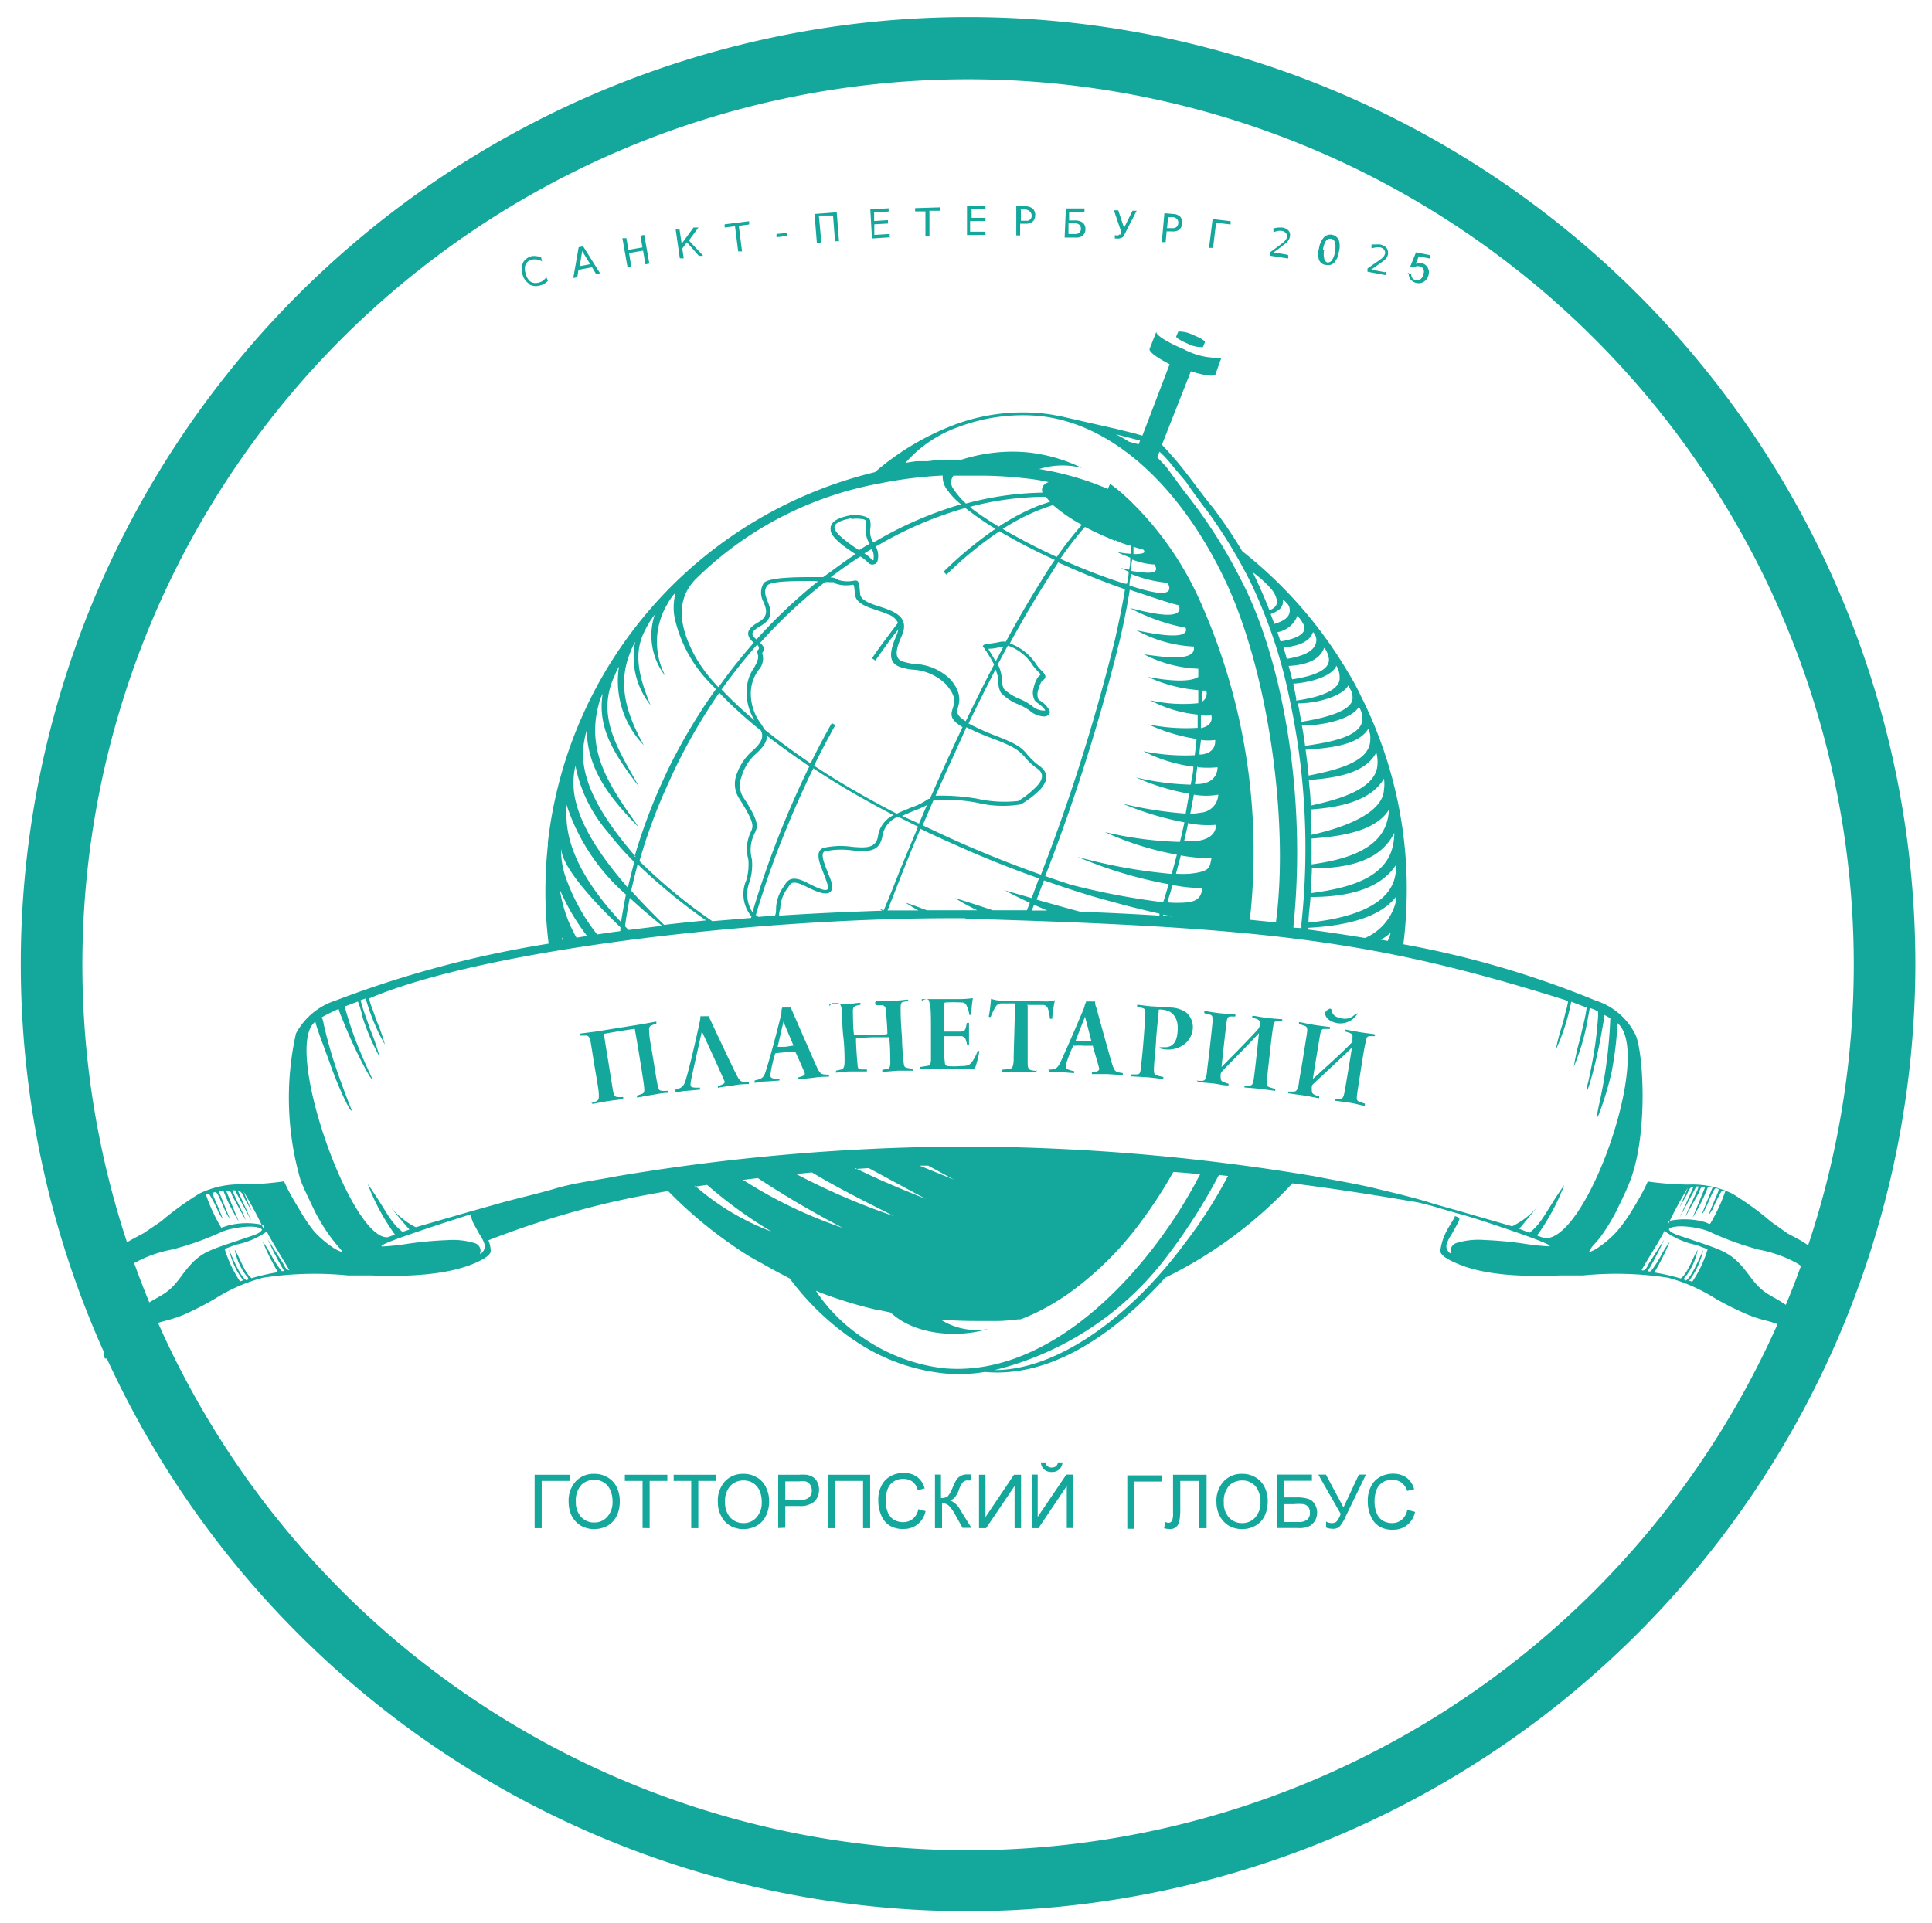
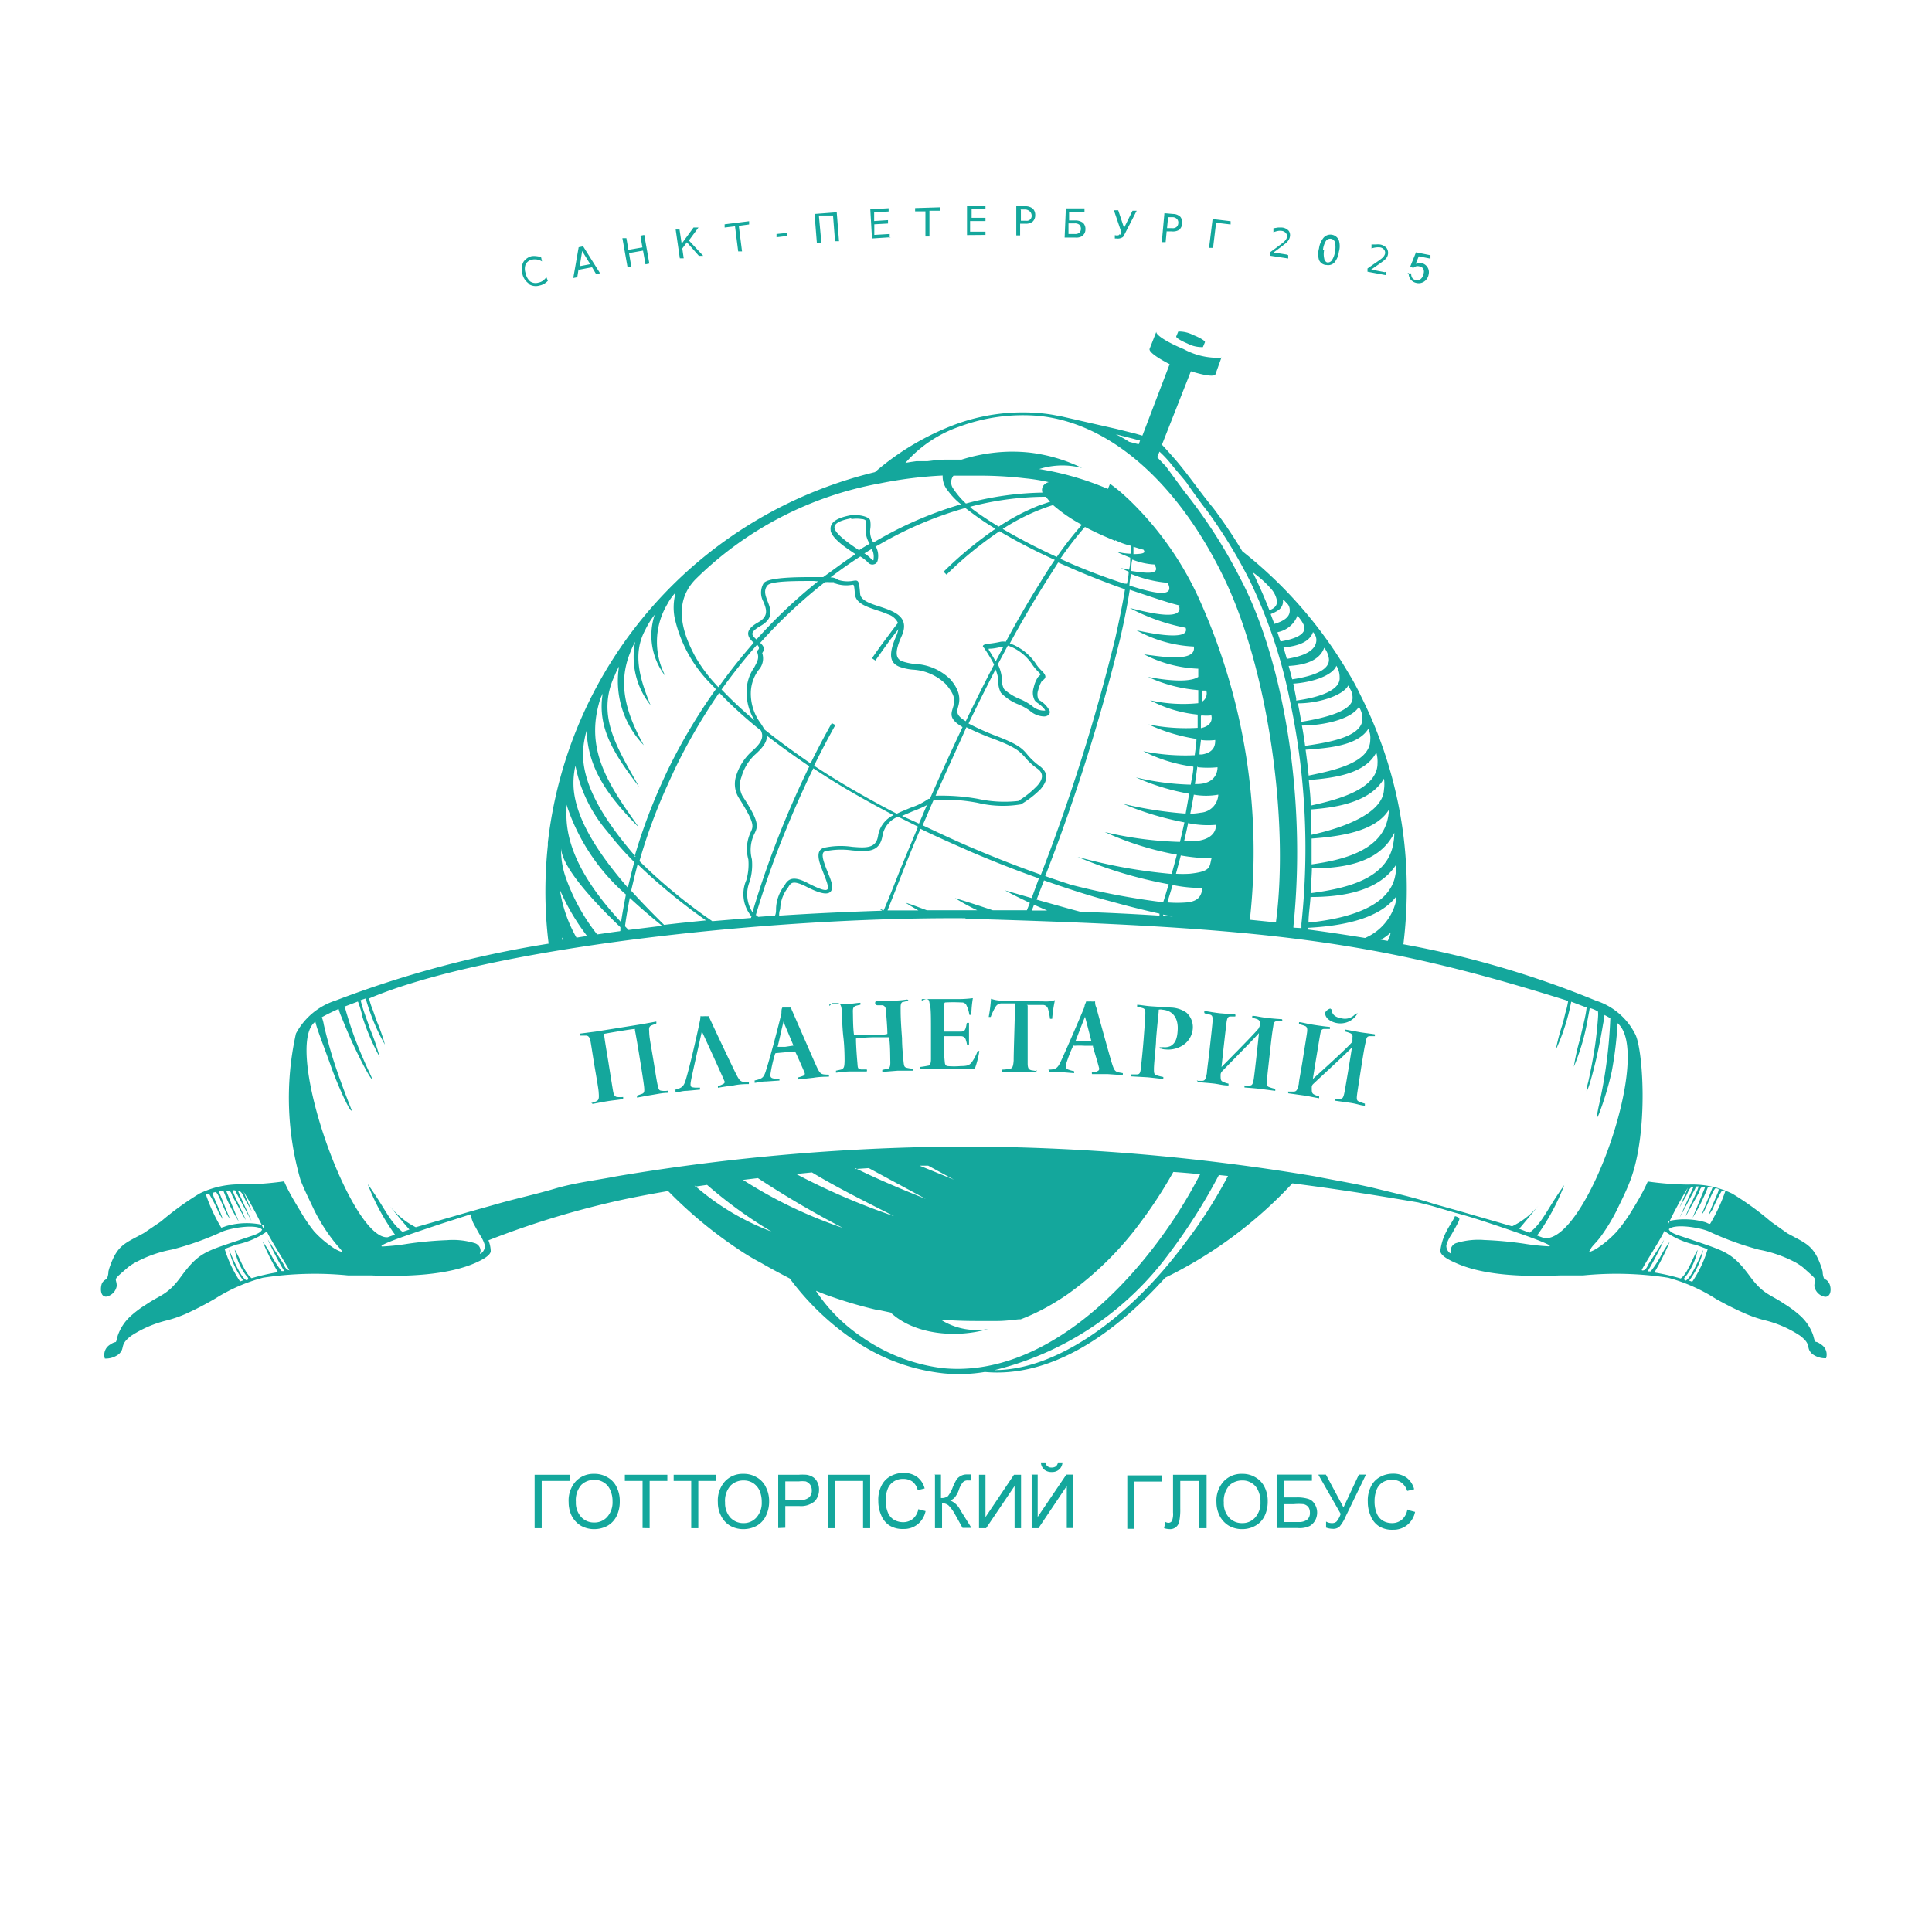
<svg xmlns="http://www.w3.org/2000/svg" viewBox="0 0 125.47 124.93">
  <defs>
    <style>.cls-1,.cls-2{fill:#14a79c;}.cls-2{fill-rule:evenodd;}</style>
  </defs>
  <g id="Слой_1" data-name="Слой 1">
-     <path class="cls-1" d="M62.86,124.15a61.52,61.52,0,1,1,61.53-61.51h0A61.59,61.59,0,0,1,62.86,124.15Zm0-119a57.52,57.52,0,1,0,57.53,57.53A57.52,57.52,0,0,0,62.86,5.15Z" />
-   </g>
+     </g>
  <g id="_3d_телескоп" data-name="3d телескоп">
    <path class="cls-2" d="M89.92,17.68l-.87-.17.56-.39.23-.17a1,1,0,0,0,.21-.21.56.56,0,0,0,0-.63.74.74,0,0,0-.43-.23,1,1,0,0,0-.25,0l-.3,0,0,.26a1.35,1.35,0,0,1,.31-.07,1.13,1.13,0,0,1,.26,0,.43.43,0,0,1,.25.15.33.33,0,0,1,.06.26.51.51,0,0,1-.09.18,1,1,0,0,1-.21.19s-.17.13-.37.26l-.47.33,0,.21,1.18.22,0-.21Zm-4-1.47a1.39,1.39,0,0,1,.19-.56.34.34,0,0,1,.33-.14.32.32,0,0,1,.26.24,1.48,1.48,0,0,1,0,.6,1.32,1.32,0,0,1-.2.55.31.31,0,0,1-.33.14A.32.32,0,0,1,86,16.8a1.31,1.31,0,0,1,0-.59Zm.22,1a.55.55,0,0,0,.52-.16,1.3,1.3,0,0,0,.29-.69,1.3,1.3,0,0,0,0-.75.59.59,0,0,0-1-.16,1.39,1.39,0,0,0-.29.69,1.34,1.34,0,0,0,0,.74.54.54,0,0,0,.44.33Zm-2.55-.67-.88-.14.55-.41.23-.18a1,1,0,0,0,.2-.22.66.66,0,0,0,.08-.21A.49.49,0,0,0,83.7,15a.66.66,0,0,0-.44-.22H83l-.3.05,0,.26A1.35,1.35,0,0,1,83,15a.77.77,0,0,1,.26,0,.41.41,0,0,1,.25.14.3.3,0,0,1,.07.26.48.48,0,0,1-.08.18,1.24,1.24,0,0,1-.2.2l-.37.28-.45.33,0,.22,1.18.18,0-.21Zm-7.73-2.43.32,0a.38.38,0,0,1,.26.12.33.33,0,0,1,.08.27.35.35,0,0,1-.12.25.4.4,0,0,1-.29.07l-.32,0,.07-.71Zm-.09.92.32,0a.78.78,0,0,0,.49-.1.64.64,0,0,0,.08-.84.68.68,0,0,0-.46-.19l-.58-.05-.17,1.88.25,0,.07-.75Zm-3.06.18a.12.12,0,0,1-.07.07.41.41,0,0,1-.21,0H72.4v.21h.09a.6.6,0,0,0,.43-.09.36.36,0,0,0,.07-.1l.83-1.61-.27,0L73,14.8l-.38-1.14-.28,0,.5,1.47-.06.13ZM79,14.47l.92.11,0-.21-1.17-.14-.23,1.87.26,0,.2-1.66ZM44.4,16.76l-.09-.62.3-.4.78.88.28,0-.93-1,.62-.84-.32,0-.77,1.05-.14-.92-.25,0,.27,1.87.25,0ZM41,17.33l-.15-.89.91-.16.16.89.25-.05-.33-1.86-.25.05.13.76-.91.16-.13-.76-.26,0,.33,1.86.25,0Zm-6.68,1.11a.85.85,0,0,0,.71.11,1,1,0,0,0,.3-.11,1.16,1.16,0,0,0,.25-.2L35.48,18a.88.88,0,0,1-.23.24.74.74,0,0,1-.29.12.63.63,0,0,1-.53-.08.9.9,0,0,1-.29-.52.84.84,0,0,1,0-.6.61.61,0,0,1,.44-.3.81.81,0,0,1,.31,0,.91.91,0,0,1,.31.12l-.06-.27a1.09,1.09,0,0,0-.3-.07,1.16,1.16,0,0,0-.32,0A.93.93,0,0,0,34,17a1,1,0,0,0-.08.76,1,1,0,0,0,.4.64Zm23.46-3V15.2l-1,.06,0-.69.89-.05V14.3l-.9.06,0-.56.94-.06,0-.21-1.19.07.11,1.89,1.22-.08Zm-6.67-.11,0-.2-.68.07,0,.21.67-.08Zm2.23.41L53.18,14,54.1,14l.13,1.67.26,0-.15-1.88-1.44.11.15,1.88.25,0Zm6.76-2.06,0,1.68h.26l0-1.67.67,0v-.22l-1.6.05v.21l.67,0Zm9.29,1.52,0-.69.41,0a.45.45,0,0,1,.3.09.39.39,0,0,1,0,.52.46.46,0,0,1-.31.08l-.41,0Zm.91.11a.5.5,0,0,0,.19-.41.54.54,0,0,0-.16-.43.81.81,0,0,0-.48-.15l-.42,0,0-.57,1,0v-.21l-1.21,0-.08,1.89.68,0a.73.73,0,0,0,.5-.12Zm-32.49,1,.52.85-.68.13.16-1Zm-.2,1.21.84-.16.26.44.26-.05L37.87,16l-.29.06-.35,2,.26-.05.08-.51Zm10.12-2.85.21,1.66.25,0-.21-1.66.67-.09,0-.21-1.59.2,0,.21.67-.08ZM64,15.26v-.21h-1v-.69H64v-.21h-.9V13.6H64v-.22h-1.2l0,1.89Zm2.25-1.65h.32a.47.47,0,0,1,.28.1A.38.38,0,0,1,67,14a.32.32,0,0,1-.38.34h-.32v-.71Zm0,.92h.32a.72.72,0,0,0,.49-.13.55.55,0,0,0,.17-.42.57.57,0,0,0-.15-.42.74.74,0,0,0-.48-.16H66l0,1.89h.25l0-.76ZM91.4,17.76l.25,0a.48.48,0,0,0,.07.3.34.34,0,0,0,.22.13.37.37,0,0,0,.32-.06.53.53,0,0,0,.18-.32.44.44,0,0,0,0-.34.35.35,0,0,0-.27-.17.38.38,0,0,0-.21,0,.48.48,0,0,0-.17.1l-.21-.07.38-.94.94.19,0,.22-.76-.15-.2.49a.63.63,0,0,1,.38-.05.6.6,0,0,1,.38.26.61.61,0,0,1,.08.48.69.69,0,0,1-.24.42.63.63,0,0,1-.55.13.65.65,0,0,1-.39-.24.61.61,0,0,1-.11-.42Zm15.22,64.75c0-.11,1.28-2.09,1.47-2.55a5.27,5.27,0,0,0,2.06.91l.75.28a7.7,7.7,0,0,1-1,2.11l-.2-.07a5.2,5.2,0,0,0,.92-2c-.17.33-.79,1.87-1.16,2-.21-.13,0-.23.13-.43a4.13,4.13,0,0,0,.66-1.57c-.32.5-.63,1.51-1.1,1.86a13.85,13.85,0,0,0-1.71-.39,16.3,16.3,0,0,0,1-2,7.06,7.06,0,0,0-.62,1,6.84,6.84,0,0,1-.62.93H107a19.44,19.44,0,0,0,1.07-2.06s0,0,0,0l-1,1.57c-.08.14-.18.44-.41.43ZM62.71,59.65c-13.11-.09-31.24,2-38.74,5.21a4.63,4.63,0,0,0,.25.77c.09.26.18.52.27.76A11.45,11.45,0,0,1,25,67.86a13.09,13.09,0,0,1-1.25-3l-.33.11c.14.62.41,1.25.61,1.87a14.78,14.78,0,0,1,.63,1.83A14.73,14.73,0,0,1,23.52,66c0-.14-.23-.87-.28-.94l-.87.33a2.41,2.41,0,0,1,.11.33c.11.37.32,1.08.61,1.84s.65,1.57.85,2,.23.5.22.52-.06,0-.28-.38-.61-1.14-.94-1.85-.59-1.36-.76-1.78a3.6,3.6,0,0,1-.19-.53c-.43.19-.79.37-1.09.54a2.28,2.28,0,0,1,.13.48c.11.48.33,1.38.64,2.35s.7,2,.92,2.57.26.64.24.66-.08,0-.33-.49-.68-1.47-1-2.37-.65-1.75-.83-2.28a5.88,5.88,0,0,1-.19-.63c-2.16,1.57,2.32,14.21,4.7,14l.47-.17a14.39,14.39,0,0,1-1.77-3.28c1.17,1.62,1.39,2.42,2.26,3.1l.45-.15c-.13-.14-.87-1-1.25-1.5A5.08,5.08,0,0,0,27,79.72l3.47-1,1.81-.51c1.33-.38,2.45-.61,3.77-1s2.69-.54,4-.8a138.7,138.7,0,0,1,22.66-1.93,138.7,138.7,0,0,1,22.66,1.93c1.29.26,2.74.49,4,.8s2.44.57,3.77,1l1.81.51,3.25.94a5.08,5.08,0,0,0,1.71-1.34c-.38.46-1.12,1.36-1.25,1.5l.67.26c.87-.68,1.1-1.48,2.26-3.1a14.39,14.39,0,0,1-1.77,3.28l.47.17c2.76.3,7.14-12.21,4.71-14a7,7,0,0,1,0,.75,24,24,0,0,1-.33,2.43,19.59,19.59,0,0,1-.72,2.46c-.18.52-.24.54-.25.52s0-.11.12-.71a31.15,31.15,0,0,0,.76-5.74l-.38-.21a4.9,4.9,0,0,1-.09.58c-.06.37-.2,1.17-.37,1.94s-.39,1.6-.52,2-.18.44-.19.42a3.18,3.18,0,0,1,.11-.57c.11-.48.29-1.37.42-2.2s.2-1.71.22-2,0-.32,0-.39a2,2,0,0,0-.54-.23c0,.07-.15.82-.18,1a14,14,0,0,1-.85,2.81,14.63,14.63,0,0,1,.43-1.9c.13-.65.33-1.3.4-1.94l-1-.38a13.55,13.55,0,0,1-1,3.12,12.66,12.66,0,0,1,.4-1.55q.12-.39.21-.81a5,5,0,0,0,.19-.81c-12.46-3.93-19.53-4.78-39.15-5.34ZM58.35,40.87c-.24.3-.48.61-.71.93s-.53.74-.79,1.11l-.22-.15c.26-.38.53-.76.8-1.12s.54-.73.81-1.08l.08-.09a1.08,1.08,0,0,0-.67-.57,6.82,6.82,0,0,0-.68-.25c-.71-.24-1.4-.46-1.45-1.07s-.06-.61-.19-.59a2.11,2.11,0,0,1-1.09-.09l-.07,0,0-.08-.26,0a2,2,0,0,0-.34,0,32.3,32.3,0,0,0-4.2,3.94c.21.19.34.39.13.66a1.12,1.12,0,0,1-.24,1.11A2.57,2.57,0,0,0,48.76,45a3.25,3.25,0,0,0,.65,2,4.29,4.29,0,0,1,.23.38c.92.74,1.94,1.48,3,2.21.44-.9.9-1.77,1.38-2.62l.23.13c-.47.85-.94,1.73-1.38,2.64.91.6,1.87,1.19,2.89,1.77.8.46,1.63.91,2.48,1.35.3-.15.62-.27.92-.4a4.16,4.16,0,0,0,1.14-.57l.09,0c.71-1.62,1.42-3.18,2.12-4.66-.85-.5-.76-.82-.63-1.24s.22-.76-.45-1.54a3.32,3.32,0,0,0-2.17-.95,3.36,3.36,0,0,1-.88-.2c-.55-.24-.73-.72-.17-2a1.5,1.5,0,0,0,.1-.3ZM77.53,21.78c.45.18.77.39.72.46h0l-.13.31s0,0,0,0a2,2,0,0,1-1-.23c-.45-.19-.77-.39-.73-.47l.13-.31h0a0,0,0,0,1,0,0,2,2,0,0,1,1,.24Zm1.8,1.46a4.62,4.62,0,0,1-2.46-.56c-1.09-.45-1.85-.94-1.77-1.14l-.44,1.12c-.07.18.46.57,1.3,1l-1.77,4.64-.45-.13h0l-1.25-.31-1.63-.37L68.72,27h-.07a9.36,9.36,0,0,0-1-.15h0a12.65,12.65,0,0,0-5.58.71h0a17.16,17.16,0,0,0-5.25,3.11A28,28,0,0,0,35.58,54.73a1.11,1.11,0,0,0,0,.17,28.88,28.88,0,0,0-.16,3,27.35,27.35,0,0,0,.21,3.4A69.08,69.08,0,0,0,21.78,65a4.44,4.44,0,0,0-2.56,2.14,19.2,19.2,0,0,0,.3,9.52c.22.58.59,1.32.91,2a12.13,12.13,0,0,0,1,1.64c.3.41.54.68.67.83s.16.21.08.19a2.31,2.31,0,0,1-.63-.33,6.69,6.69,0,0,1-1.15-1,10.49,10.49,0,0,1-.92-1.36c-.28-.46-.54-.89-.8-1.4-.08-.16-.16-.33-.23-.49a20,20,0,0,1-2.64.2,5.94,5.94,0,0,0-2.85.59,19.23,19.23,0,0,0-2.5,1.81l-1.12.76c-1.18.65-1.69.75-2.17,2.08a2.92,2.92,0,0,0-.13.42,1.15,1.15,0,0,1-.09.44c-.07.09-.2.11-.31.29s-.19.9.25.9a.85.85,0,0,0,.69-.69c0-.59-.37-.27.75-1.23a3.33,3.33,0,0,1,.46-.3,8.09,8.09,0,0,1,2.38-.84A19.31,19.31,0,0,0,14.45,80c.58-.24,2.2-.51,2.57-.13-.08.22-.48.35-.78.45l-.92.31c-2,.67-2.45.78-3.56,2.29-.87,1.2-1.31,1.17-2.24,1.8a6.9,6.9,0,0,0-1,.74,3.05,3.05,0,0,0-.87,1.29c-.19.68,0,.25-.51.6a.77.77,0,0,0-.33.9,1.39,1.39,0,0,0,.91-.29c.44-.42,0-.58.8-1.19a7.47,7.47,0,0,1,2.32-1,8.13,8.13,0,0,0,1.26-.44A20.4,20.4,0,0,0,14,84.34,11.19,11.19,0,0,1,17.08,83a22.1,22.1,0,0,1,5.52-.15c.29,0,.4,0,.75,0s.51,0,.74,0c2.26.09,4.93,0,6.78-.81.33-.15,1-.46,1-.78a2,2,0,0,0-.15-.69,57.21,57.21,0,0,1,9-2.7c.83-.17,1.73-.34,2.67-.5a28.23,28.23,0,0,0,4.41,3.68,15.67,15.67,0,0,0,1.65,1c.6.35,1.21.67,1.84,1a17.25,17.25,0,0,0,4.56,4.26,12.68,12.68,0,0,0,5.42,1.9,10.23,10.23,0,0,0,2.69-.09c4,.37,8.09-2.09,11.71-6.12a28.05,28.05,0,0,0,8.26-6.13c3.34.43,5.76.83,8.17,1.24h0l.87.22,1.5.44.44.12c.33.09.93.27,1.89.59s2.28.77,3,1.05,1,.42.77.43a14.89,14.89,0,0,1-1.65-.18,24.07,24.07,0,0,0-2.52-.23,4.9,4.9,0,0,0-1.8.19.53.53,0,0,0-.39.51.7.7,0,0,0,.05.18s-.09,0-.17-.1a.59.59,0,0,1-.16-.44,2.33,2.33,0,0,1,.33-.69c.16-.28.34-.6.44-.8s.1-.27,0-.32a.84.84,0,0,0-.21-.08c-.12.29-.37.63-.5.89a3.63,3.63,0,0,0-.45,1.37c0,.32.65.63,1,.78,1.85.84,4.52.9,6.78.81.23,0,.51,0,.74,0s.46,0,.75,0a22.1,22.1,0,0,1,5.52.15,11.19,11.19,0,0,1,3.1,1.37,20.4,20.4,0,0,0,1.87.94,8.13,8.13,0,0,0,1.26.44,7.26,7.26,0,0,1,2.32,1c.82.61.36.77.8,1.19a1.39,1.39,0,0,0,.91.29.77.77,0,0,0-.33-.9c-.47-.35-.32.08-.51-.6a3.05,3.05,0,0,0-.87-1.29,6.9,6.9,0,0,0-1-.74c-.92-.63-1.36-.6-2.24-1.8-1.11-1.51-1.61-1.62-3.56-2.29l-.92-.31c-.3-.1-.7-.23-.78-.45.37-.38,2-.11,2.57.13a19.31,19.31,0,0,0,3.29,1.2,8.25,8.25,0,0,1,2.39.84,3.91,3.91,0,0,1,.45.3c1.12,1,.75.64.75,1.23a.85.85,0,0,0,.7.69c.43,0,.41-.64.25-.9s-.25-.2-.32-.29a1.15,1.15,0,0,1-.09-.44,2.92,2.92,0,0,0-.13-.42c-.48-1.33-1-1.43-2.17-2.08L115,79.35a18.58,18.58,0,0,0-2.5-1.81,5.94,5.94,0,0,0-2.85-.59,20,20,0,0,1-2.64-.2c-.07.16-.15.33-.23.49-.26.51-.52.94-.8,1.4A10.49,10.49,0,0,1,105,80a6.69,6.69,0,0,1-1.15,1,2.31,2.31,0,0,1-.63.33c-.08,0,0,0,.08-.19s.37-.42.67-.83a12.13,12.13,0,0,0,1-1.64c.32-.66.69-1.4.91-2,1.2-3.19.82-8.62.3-9.52A4.33,4.33,0,0,0,103.64,65a61.9,61.9,0,0,0-12.5-3.66,29.31,29.31,0,0,0,.22-3.52,27.86,27.86,0,0,0-3-12.65,14,14,0,0,0-.78-1.44,28.31,28.31,0,0,0-6.9-7.92A32,32,0,0,0,78.79,33c-.83-1-1.57-2.1-2.43-3.11-.35-.4-.69-.78-.9-1l1.88-4.77h0c.82.26,1.49.37,1.59.21l.42-1.17,0,0ZM75.15,29.7l.15-.36a7,7,0,0,1,.76.81c.48.6,1,1.16,1.08,1.33.58.81.83,1.17,1.28,1.74a32.6,32.6,0,0,1,2.77,4.55,32.42,32.42,0,0,1,2.57,7.68A46.25,46.25,0,0,1,84.52,60l0,.29L84,60.26v-.1c.88-8.57-.73-17.48-3.48-22.64a32.73,32.73,0,0,0-3.61-5.6L75.72,30.3l-.57-.6Zm-1.82-1a7.45,7.45,0,0,0-.87-.49l1.17.3.41.11-.09.24-.62-.16Zm.92,7c.23.27-.16.28-.64.3,0-.16,0-.33,0-.48.21.06.41.13.62.18Zm-1.82-.61a4.47,4.47,0,0,0,1,.36c0,.15,0,.36,0,.52a4,4,0,0,1-.91-.13c.31.17.63.28.88.39,0,.21,0,.55-.08.78l-.54-.11.52.24c0,.25-.06.51-.11.78L73,37.91c-1-.33-2-.69-3-1.11-.39-.16-.77-.33-1.14-.5a21.37,21.37,0,0,1,1.6-2.07c.41.21.85.43,1.32.63l.63.27Zm-2.17-1a22.64,22.64,0,0,0-1.63,2.09,38.85,38.85,0,0,1-3.51-1.82,13.51,13.51,0,0,1,2.44-1.26c.28-.11.56-.21.83-.29a10,10,0,0,0,1.87,1.28Zm-2.09-1.49-.71.24a14.53,14.53,0,0,0-2.6,1.37c-.66-.4-1.24-.79-1.72-1.15L63,32.92a19.53,19.53,0,0,1,4.93-.65,2.63,2.63,0,0,0,.28.34ZM67.73,32a20.19,20.19,0,0,0-5,.71,5.34,5.34,0,0,1-.81-.95.7.7,0,0,1,0-.86.12.12,0,0,1,.05,0c.46,0,.93,0,1.42,0a25.17,25.17,0,0,1,3.17.17,12,12,0,0,1,1.55.25.64.64,0,0,0-.37.25.51.51,0,0,0,0,.51Zm4.35-.55-.13.31a19.11,19.11,0,0,0-4.46-1.29,5,5,0,0,1,2.78-.07,10.63,10.63,0,0,0-3.4-1,10.48,10.48,0,0,0-2.24,0,11.09,11.09,0,0,0-2.19.46h-.22l-.4,0h-.24l-.25,0h0c-.37,0-.74.06-1.11.1l-.24,0h-.24l-.12,0h-.12l-.35.05h0l-.35.06h0a8.27,8.27,0,0,1,3.49-2.35,11.87,11.87,0,0,1,5.2-.7c5,.52,9.32,4.89,12.06,10.65,2.83,5.94,4.17,15.7,3.32,22.19v.06l-1.68-.17v0l0-.19A39.88,39.88,0,0,0,78,39.19a21,21,0,0,0-4.75-6.8h0l-.09-.08h0a9.69,9.69,0,0,0-1-.83Zm9.28,5.73a6.88,6.88,0,0,1,1.23,1.12,1.56,1.56,0,0,1,.33.68c.06.36-.17.55-.48.66-.33-.85-.7-1.68-1.08-2.46Zm2,1.78.29.31a.65.65,0,0,1,.11.41c0,.42-.42.68-1,.85l-.24-.64a2.14,2.14,0,0,0,.48-.24.68.68,0,0,0,.32-.64v0ZM83,41.06A1.72,1.72,0,0,0,84.26,40a2.65,2.65,0,0,1,.21.26,1.82,1.82,0,0,1,.23.41c.14.54-.59.84-1.54,1-.07-.2-.13-.4-.2-.59Zm.34,1c.92-.08,1.71-.34,1.93-1a.75.75,0,0,1,.22.5c0,.72-.85,1.07-1.92,1.24-.07-.26-.15-.52-.23-.78Zm.35,1.2c1.08-.06,2-.35,2.31-1.18a1.43,1.43,0,0,1,.3.69c.09.67-.78,1.12-2.38,1.36-.06-.26-.16-.61-.23-.87Zm.3,1.15c1.22-.08,2.53-.51,2.8-1.16A1.4,1.4,0,0,1,87,44c.07.86-1.4,1.32-2.82,1.51l0-.14L84,44.45Zm.3,1.28c1.36,0,2.93-.51,3.27-1.16l.18.33a1.08,1.08,0,0,1,.1.49c0,.86-1.9,1.31-3.33,1.54-.07-.41-.14-.81-.22-1.2Zm.26,1.44c1.4,0,3.2-.4,3.7-1.21a1.4,1.4,0,0,1,.23.85c-.12,1.14-2.29,1.47-3.72,1.68q-.09-.68-.21-1.32Zm.24,1.57c1.45-.1,3.38-.25,4.07-1.35a1.27,1.27,0,0,1,.13.7c0,1.51-2.4,2-4,2.33-.06-.6-.12-1.1-.2-1.68ZM85,50.67c1.62-.13,3.66-.39,4.38-1.79a2.07,2.07,0,0,1,.08.71c0,1.66-2.54,2.35-4.34,2.74,0-.58-.07-1.08-.12-1.66Zm.14,1.91c1.8-.13,3.87-.52,4.74-2a2.53,2.53,0,0,1,0,.71c-.07,1.58-2.75,2.52-4.72,2.94,0-.55,0-1.11,0-1.65Zm.06,1.89c1.83-.13,4.14-.46,5-1.87a3.24,3.24,0,0,1-.09.65c-.47,2-2.89,2.62-4.93,2.9,0-.56,0-1.12,0-1.68Zm0,1.94c2.12,0,4.42-.39,5.35-2.31a3.45,3.45,0,0,1-.06.67c-.37,2.35-3.11,2.95-5.36,3.25,0-.54.06-1.07.07-1.61Zm-.09,1.86c2.15,0,4.49-.4,5.58-2.13a3.49,3.49,0,0,1-.07.69c-.3,1.84-2.55,2.79-5.64,3.1,0-.55.1-1.11.13-1.66Zm-.17,2c2.06-.11,4.54-.51,5.71-2,0,.11,0,.21,0,.31a3.46,3.46,0,0,1-2,2.35c-1.23-.2-2.47-.39-3.72-.55V60.3Zm4.72.79a3.85,3.85,0,0,0,.65-.47v0a1.52,1.52,0,0,1-.19.53l-.45-.08ZM78.68,79ZM64.59,89a20.05,20.05,0,0,0,11.32-7.55,37.32,37.32,0,0,0,3.25-5.12l.59.06a30.58,30.58,0,0,1-2.83,4.41C73.29,85.69,68.57,89,64.59,89ZM53,83.85q.54.23,1.11.42A27.6,27.6,0,0,0,57,85.1h.08l.76.16c1.54,1.44,4.26,1.68,6.34,1.07a4.36,4.36,0,0,1-3.09-.61q1.13.09,2.28.09l1.4,0c.47,0,.94-.06,1.4-.11h.06l.06,0a13.56,13.56,0,0,0,2.26-1.12c.23-.14.56-.35.83-.54a21.09,21.09,0,0,0,4.76-4.73,29.47,29.47,0,0,0,2.06-3.18q.89.06,1.74.15a31.19,31.19,0,0,1-2.9,4.59c-3.86,5.08-8.84,8.51-13.84,8a11.62,11.62,0,0,1-5.2-2,10.75,10.75,0,0,1-3-3Zm20.54-47.5a4.4,4.4,0,0,0,1.43.32c.45.7-.56.56-1.5.42,0-.23,0-.53.07-.74Zm-.09.93a8,8,0,0,0,2.38.58c.61,1.16-1.47.49-2.48.18,0-.26.07-.51.1-.76Zm3.11,2.06c.4,1.14-2.46.32-3.18.16A12.78,12.78,0,0,0,77,40.78c.35,1-3,.19-3.18.17A8.44,8.44,0,0,0,77.53,42c.2,1.08-2.29.62-3.23.51a8.36,8.36,0,0,0,3.52.93v.14c0,.13,0,.26,0,.39-.64.44-2.48.16-3.27,0a9.47,9.47,0,0,0,3.27.86c0,.26,0,.57,0,.85a9.83,9.83,0,0,1-3.13-.19,8.35,8.35,0,0,0,3.09.93c0,.26,0,.59,0,.86a12.37,12.37,0,0,1-3.19-.22A11.53,11.53,0,0,0,77.7,48c0,.35-.07.7-.11,1.06a13.82,13.82,0,0,1-3.34-.26,9.94,9.94,0,0,0,3.25,1c0,.39-.11.78-.17,1.17a17,17,0,0,1-3.56-.47,14.66,14.66,0,0,0,3.46,1.06L77,52.85a25.37,25.37,0,0,1-4.08-.64,19.75,19.75,0,0,0,4,1.21c-.09.42-.19.84-.29,1.27a23.74,23.74,0,0,1-4.88-.64,19.59,19.59,0,0,0,4.68,1.47c-.11.42-.22.83-.34,1.25a33.49,33.49,0,0,1-6.11-1.11,27.81,27.81,0,0,0,5.92,1.78c-.12.39-.23.78-.36,1.17a46.49,46.49,0,0,1-6-1.14c-.55-.18-1.1-.36-1.66-.56a124.1,124.1,0,0,0,4.86-15.4c.27-1.16.48-2.23.63-3.2l.89.3c1,.33,1.61.54,2.37.73Zm1.52,5.52h.26a.63.63,0,0,1-.27.72c0-.22,0-.51,0-.73Zm-.05,1.61a2.76,2.76,0,0,0,.64,0c.1.46-.2.73-.68.83,0-.24,0-.55,0-.79ZM78,48.07a3.76,3.76,0,0,0,.92,0c0,.25,0,.8-.86.94l-.16,0c0-.33.07-.67.1-1Zm-.2,1.77a6.3,6.3,0,0,0,1.27,0c0,.43-.25,1.06-1.27,1.09H77.6c.06-.38.11-.76.16-1.14Zm-.27,1.78a4.58,4.58,0,0,0,1.59,0,1.23,1.23,0,0,1-1.14,1.17,4.45,4.45,0,0,1-.68.07c.08-.42.16-.83.23-1.23Zm-.36,1.85a6.21,6.21,0,0,0,1.8.11c0,.16,0,.92-1.32,1.06a7.41,7.41,0,0,1-.75,0c.1-.41.19-.82.27-1.22Zm-.49,2.1a12.64,12.64,0,0,0,2,.19c-.15.56,0,.85-1.43,1a8.24,8.24,0,0,1-.88,0c.11-.41.22-.81.32-1.21Zm-.52,1.92a9.08,9.08,0,0,0,1.93.19c-.06.45-.2.86-1,.94a7.77,7.77,0,0,1-1.28,0c.12-.38.23-.76.35-1.14Zm-.62,2,0-.08.63.13-.65-.05Zm-5.37-.26c-.91-.24-1.88-.52-2.85-.79l.48-1.25c1.48.52,2.94,1,4.36,1.37,1.07.3,2.12.56,3.14.79l0,.13c-1.72-.11-3.42-.19-5.09-.25ZM67,58.34l-1.73-.5c.44.25,1,.52,1.61.81l-.19.48-2.22,0c-.86-.29-1.69-.56-2.45-.79a14.57,14.57,0,0,0,1.44.79h-.77c-.81,0-1.65,0-2.5,0-.57-.21-1-.38-1.38-.49.23.15.51.32.83.5l-2,0,.94-2.39c.4-1,.8-2,1.2-2.91,1.06.52,2.16,1,3.29,1.5q2.22.95,4.4,1.72L67,58.34Zm.12.42.89.39-1,0,.14-.37Zm-9.74.38L57.06,59l.23.16c-2.16.07-4.4.17-6.69.32,0-.13,0-.27.07-.42a2.34,2.34,0,0,1,.41-1.27,1.43,1.43,0,0,0,.15-.22c.14-.21.26-.4,1.08,0,1.07.56,1.53.57,1.68.28s-.05-.73-.25-1.23a7.11,7.11,0,0,1-.26-.72c-.08-.3-.09-.55.11-.6a5.05,5.05,0,0,1,1.73-.06c1,.09,1.83.16,2-1a1.64,1.64,0,0,1,1-1.19l1.3.65c-.41,1-.81,1.93-1.21,2.92-.33.83-.65,1.66-1,2.47ZM45.15,77.08l.77-.11A29,29,0,0,0,50.1,80a16.21,16.21,0,0,1-5-3Zm3.07-.43,1-.12a61.49,61.49,0,0,0,5.51,3.23,29.42,29.42,0,0,1-6.47-3.11Zm3.51-.39,1-.1c1.66,1,3.36,1.84,5.33,2.84a43.56,43.56,0,0,1-6.36-2.74Zm3.81-.32.88-.06,3.7,2c-1.8-.72-3.25-1.34-4.58-2Zm4.23-.22.51,0,1.67.91-2.18-.89Zm-4.48-42a2.12,2.12,0,0,1,.68,0c.15,0,.26.08.27.13a1,1,0,0,1,0,.41,1.55,1.55,0,0,0,.24,1.06q-.35.2-.69.42l-.08-.05c-.63-.43-1.44-1-1.51-1.38-.05-.25.22-.48,1.08-.64ZM56.05,36l.56-.34a1,1,0,0,1,.12.66l0,.07-.08,0s0,0,0,0a2,2,0,0,0-.51-.44Zm-2.11-1.54c.1.52.94,1.09,1.62,1.54-.71.46-1.41,1-2.1,1.49h-.69c-.87,0-2.9,0-3.18.4a1.21,1.21,0,0,0,0,1.22c.18.46.35.92-.34,1.31s-.75.7-.59,1a1.3,1.3,0,0,0,.29.33,36.33,36.33,0,0,0-2.29,2.89,1.8,1.8,0,0,1-.19-.2,9.77,9.77,0,0,1-1.32-1.79c-.88-1.62-1.42-3.52,0-5a22.84,22.84,0,0,1,12-6.25,27.11,27.11,0,0,1,4.07-.51,1.43,1.43,0,0,0,.35,1,4.45,4.45,0,0,0,.84.87A24.67,24.67,0,0,0,57.14,35l-.42.24a1.29,1.29,0,0,1-.2-.89,1.71,1.71,0,0,0,0-.5c0-.16-.23-.27-.47-.33a2.29,2.29,0,0,0-.8-.05c-1.06.2-1.38.54-1.3,1Zm2.9,1.06.43-.24A24.22,24.22,0,0,1,62.69,33l.36.27a17,17,0,0,0,1.6,1.08,24.85,24.85,0,0,0-3.37,2.79l.19.19a23.58,23.58,0,0,1,3.44-2.82,36.84,36.84,0,0,0,3.59,1.86c-.33.48-.66,1-1,1.56-.7,1.11-1.43,2.37-2.18,3.76a1,1,0,0,0-.34,0,6.75,6.75,0,0,1-.72.12.9.9,0,0,0-.36.08c-.08.05-.1.11,0,.19a10.17,10.17,0,0,1,.66,1.09c-.6,1.15-1.22,2.38-1.84,3.68-.65-.39-.58-.62-.5-.92s.27-.91-.5-1.8a3.5,3.5,0,0,0-2.33-1,3.73,3.73,0,0,1-.82-.18c-.39-.17-.5-.56,0-1.66.39-.91-.07-1.34-.74-1.63-.23-.1-.47-.18-.71-.26-.62-.2-1.23-.4-1.26-.83-.08-.9-.1-.9-.51-.83a2,2,0,0,1-.92-.07.82.82,0,0,0-.43-.16h-.07c.64-.48,1.28-.94,1.94-1.36a2.41,2.41,0,0,1,.53.42.36.36,0,0,0,.31.1.45.45,0,0,0,.18-.07A.38.38,0,0,0,57,36.4a1.26,1.26,0,0,0-.13-.91Zm-3.79,2.24h.08a32.84,32.84,0,0,0-4,3.78,1.14,1.14,0,0,1-.24-.26c-.08-.15,0-.33.49-.61.9-.51.68-1.07.46-1.64-.13-.34-.26-.68,0-1s2.13-.28,3-.29ZM49.79,47.78c.85.66,1.77,1.32,2.77,2-.07.16-.15.31-.22.46-.54,1.13-1.05,2.29-1.54,3.49-.75,1.88-1.4,3.72-1.93,5.53a2.16,2.16,0,0,1-.18-2,3.76,3.76,0,0,0,.14-1.44A2.36,2.36,0,0,1,49,54.15c.22-.46.35-.73-.78-2.44a1.48,1.48,0,0,1-.07-1.23A3.17,3.17,0,0,1,49,49.05c.63-.55.83-.93.8-1.27Zm-.71,11.68c.55-1.84,1.2-3.73,2-5.65.48-1.19,1-2.35,1.53-3.47l.21-.43q1.35.9,2.88,1.77c.75.43,1.52.85,2.33,1.27a1.8,1.8,0,0,0-1,1.3c-.11.89-.81.83-1.69.76a5.1,5.1,0,0,0-1.82.06c-.4.11-.42.48-.3.93.07.24.17.49.27.75.17.44.34.86.26,1s-.42.07-1.32-.4-1.22-.25-1.43.08a.94.94,0,0,1-.12.18A2.59,2.59,0,0,0,50.4,59c0,.17,0,.34-.07.48l-1.09.08-.16-.13Zm11.68-7.77c.68-1.55,1.36-3,2-4.45a18,18,0,0,0,1.77.76c1.44.54,1.67.8,2,1.15a4.14,4.14,0,0,0,.84.78c.46.33.33.73,0,1.1a6.18,6.18,0,0,1-1.24,1,8,8,0,0,1-2.63-.14,13.48,13.48,0,0,0-2.76-.2ZM62.9,47c.59-1.23,1.18-2.4,1.75-3.51a1.93,1.93,0,0,1,.18.77A1.57,1.57,0,0,0,65,45a3.13,3.13,0,0,0,1.2.78,4.27,4.27,0,0,1,.67.38,1.46,1.46,0,0,0,.92.38.47.47,0,0,0,.28-.08.25.25,0,0,0,.09-.3,1.72,1.72,0,0,0-.67-.68l-.06-.07a.85.85,0,0,1,0-.6,2,2,0,0,1,.23-.57l0,0c.26-.17.28-.29.16-.47a1.15,1.15,0,0,0-.16-.19,2.77,2.77,0,0,1-.44-.54,3.42,3.42,0,0,0-1.11-1,2.73,2.73,0,0,0-.53-.24c.74-1.36,1.46-2.59,2.14-3.68.35-.57.7-1.1,1-1.58l1.19.52c1.06.45,2.12.86,3.15,1.22-.16,1-.37,2-.64,3.22A125.31,125.31,0,0,1,67.6,56.82c-1.44-.51-2.91-1.08-4.39-1.71-1.13-.48-2.23-1-3.29-1.5l.21-.48c.17-.39.33-.78.5-1.16a11.37,11.37,0,0,1,2.86.18,7,7,0,0,0,2.81.1,6.33,6.33,0,0,0,1.29-1c.41-.49.57-1-.06-1.48a4.35,4.35,0,0,1-.8-.74c-.32-.39-.57-.67-2.08-1.24A17.34,17.34,0,0,1,62.9,47Zm-2.67,5.23c-.12.26-.23.52-.34.79l-.21.48L58.58,53l.72-.31a7.4,7.4,0,0,0,.93-.41ZM48.78,59.55l0,.08-2.52.21a34.4,34.4,0,0,1-4.36-3.54l-.31-.3-.06-.07a35.44,35.44,0,0,1,1.85-5c.15-.33.3-.66.46-1A37.2,37.2,0,0,1,46.71,45a26.87,26.87,0,0,0,2.71,2.46c.17.38.11.74-.61,1.36a3.58,3.58,0,0,0-1,1.57A1.72,1.72,0,0,0,48,51.86c1,1.58.94,1.8.76,2.18a2.55,2.55,0,0,0-.16,1.79,3.68,3.68,0,0,1-.13,1.34,2.26,2.26,0,0,0,.35,2.38ZM49,46.79a24.73,24.73,0,0,1-2.14-2,36.88,36.88,0,0,1,2.31-2.91c.11.11.17.23.06.34l-.06.06,0,.08c.16.4,0,.63-.19,1A2.71,2.71,0,0,0,48.49,45,3.39,3.39,0,0,0,49,46.79Zm15.21-4.65s0,0,.08,0c.21,0,.5-.06.75-.12l.12,0-.5.95c-.12-.22-.25-.45-.45-.76Zm.6,1,.64-1.2a2.59,2.59,0,0,1,.52.23,3.19,3.19,0,0,1,1,.9,3.39,3.39,0,0,0,.48.59.75.75,0,0,1,.13.15s0,0-.09.1a.38.38,0,0,0-.09.09,2.05,2.05,0,0,0-.27.67,1.06,1.06,0,0,0,.06.81.57.57,0,0,0,.13.14c.37.26.53.44.56.54h0l-.12,0a1.16,1.16,0,0,1-.73-.3,4,4,0,0,0-.74-.43,3.38,3.38,0,0,1-1.08-.66,1.17,1.17,0,0,1-.14-.6,2.49,2.49,0,0,0-.29-1.06Zm-23.4,13,.27.26a37.2,37.2,0,0,0,4.17,3.39c-.91.09-1.81.18-2.72.29-.64-.63-1.39-1.39-2.14-2.22.13-.57.27-1.14.42-1.72Zm1.59,4-2.18.27-.23-.24c.08-.61.19-1.22.31-1.84.71.66,1.43,1.27,2.1,1.81Zm-6.43.91h-.06a.77.77,0,0,1,0-.15l.08.14Zm1.55-.25-.68.11a8.88,8.88,0,0,1-1.09-3.2v.07a14.09,14.09,0,0,0,1.76,3Zm2.15-.31c-.5.06-1,.14-1.49.21a12.82,12.82,0,0,1-2-3.59,5.34,5.34,0,0,1-.34-2c.06,1.16,1.86,3.22,3.85,5.12l0,.22Zm.08-.57c-2-2.15-3.65-4.64-3.56-7.17,0-.17,0-.37,0-.48a13.17,13.17,0,0,0,3.86,5.84c-.12.61-.23,1.21-.32,1.81Zm.42-2.26c-1.73-2-3.39-4.35-3.52-6.52a5.09,5.09,0,0,1,.12-1.4A9.33,9.33,0,0,0,39.43,54a20.67,20.67,0,0,0,1.76,2q-.22.84-.42,1.68Zm.52-2c-1.72-2-3.68-4.67-3.4-7.16a6.1,6.1,0,0,1,.21-1.05c.07,2.49,1.41,4.3,3.4,6.31-1.81-2.57-3.47-4.82-2.62-8a3.07,3.07,0,0,1,.26-.7c-.37,2.29.81,4,2.36,6.05-1.33-2.43-2.84-4.56-1.57-7.25a3.69,3.69,0,0,1,.27-.56,6,6,0,0,0,1.61,5.11c-1.11-2-1.73-3.93-.89-6a5.06,5.06,0,0,1,.33-.72,5,5,0,0,0,1,4.12c-.66-1.62-1.21-3.29-.35-4.88a5.26,5.26,0,0,1,.62-1,4.28,4.28,0,0,0,.7,4,4.78,4.78,0,0,1,.14-4.72,3.2,3.2,0,0,1,.52-.72,3.69,3.69,0,0,0-.08,1.58,8.76,8.76,0,0,0,2.46,4.45l.23.25a36.72,36.72,0,0,0-3,5c-.17.34-.32.67-.47,1a36.09,36.09,0,0,0-1.81,4.87ZM30.72,79.41c.1.2.28.52.44.8a2.33,2.33,0,0,1,.33.69.59.59,0,0,1-.16.44c-.08.09-.15.11-.17.1a.7.7,0,0,0,.05-.18.53.53,0,0,0-.39-.51,4.9,4.9,0,0,0-1.8-.19,23.64,23.64,0,0,0-2.51.23,15,15,0,0,1-1.66.18c-.21,0,0-.14.77-.43s2.09-.73,3.05-1.05l1.9-.61a2.16,2.16,0,0,0,.15.53ZM18.8,82.51c-.23,0-.33-.29-.41-.43l-1-1.57s0,0,0,0a19.44,19.44,0,0,0,1.07,2.06h-.17a6.84,6.84,0,0,1-.62-.93,7.06,7.06,0,0,0-.62-1,16.3,16.3,0,0,0,1,2,13.85,13.85,0,0,0-1.71.39c-.47-.35-.77-1.36-1.1-1.86a4.13,4.13,0,0,0,.66,1.57c.13.2.34.3.13.43-.37-.09-1-1.63-1.16-2a5.2,5.2,0,0,0,.92,2l-.2.07a8,8,0,0,1-1-2.11l.75-.28A5.27,5.27,0,0,0,17.33,80c.19.46,1.46,2.44,1.47,2.55Zm-1.69-2.93a4.82,4.82,0,0,0-2.44.07,2.62,2.62,0,0,1-.3.1,11,11,0,0,1-1-2.16l.23,0a8.81,8.81,0,0,1,.61,1.2l.25.4c-.07-.33-.63-1.5-.64-1.62v-.09l.19-.05c.25.18.61,1.42.91,1.72l-.72-1.79.31,0a12.45,12.45,0,0,0,1,2l-.82-2c.33-.06.32.17.42.37l.84,1.52c-.08-.34-.85-1.74-.83-1.93.2,0,.16,0,.23.17l1,1.86-.9-2c.27,0,.41.48.5.63s.28.49.41.72l-.55-1.3a0,0,0,0,1,0,0v0a0,0,0,0,1,0,0,23.55,23.55,0,0,1,1.31,2.43Zm91.2,0a23.55,23.55,0,0,1,1.31-2.43,0,0,0,0,1,0,0v0a0,0,0,0,1,0,0l-.55,1.3c.13-.23.26-.47.41-.72s.23-.66.5-.63l-.9,2,1-1.86c.07-.16,0-.17.23-.17,0,.19-.75,1.59-.83,1.93l.85-1.52c.09-.2.08-.43.41-.37l-.82,2a11.64,11.64,0,0,0,1-2l.31,0-.72,1.79c.3-.3.67-1.54.91-1.72l.19.05v.09c0,.12-.57,1.29-.64,1.62l.26-.4a8.89,8.89,0,0,1,.6-1.2l.23,0a11,11,0,0,1-1,2.16c-.13,0-.2-.07-.3-.1a4.82,4.82,0,0,0-2.44-.07ZM34.72,95.8H37v.4H35.18v3.07h-.46V95.8Zm2.21,1.78a2,2,0,0,0,.19.87,1.61,1.61,0,0,0,.59.65,1.72,1.72,0,0,0,.88.23,1.81,1.81,0,0,0,.85-.21,1.46,1.46,0,0,0,.6-.63,2.11,2.11,0,0,0,.21-.95,2,2,0,0,0-.2-.93,1.41,1.41,0,0,0-.59-.64,1.62,1.62,0,0,0-.87-.23,1.57,1.57,0,0,0-1.2.49,1.86,1.86,0,0,0-.46,1.35Zm.47,0a1.52,1.52,0,0,1,.35-1.12,1.2,1.2,0,0,1,.84-.33,1.09,1.09,0,0,1,.62.17,1.06,1.06,0,0,1,.42.49,1.72,1.72,0,0,1,.15.74,1.42,1.42,0,0,1-.34,1,1.09,1.09,0,0,1-.85.37,1.11,1.11,0,0,1-.85-.36,1.37,1.37,0,0,1-.34-1Zm4.33,1.68V96.2H40.58v-.4h2.76v.4H42.19v3.07Zm17.92-1.22.46.12a1.47,1.47,0,0,1-.52.86,1.41,1.41,0,0,1-.92.3,1.6,1.6,0,0,1-.91-.23,1.41,1.41,0,0,1-.53-.66,2.24,2.24,0,0,1-.19-.93,2,2,0,0,1,.21-1,1.39,1.39,0,0,1,.59-.61,1.74,1.74,0,0,1,.84-.21,1.48,1.48,0,0,1,.88.26,1.36,1.36,0,0,1,.49.75l-.45.11a1,1,0,0,0-.35-.56,1,1,0,0,0-.58-.17,1.07,1.07,0,0,0-.66.19,1,1,0,0,0-.38.52,1.89,1.89,0,0,0-.11.67,2,2,0,0,0,.13.77,1,1,0,0,0,.4.5,1.21,1.21,0,0,0,.59.16,1,1,0,0,0,.65-.22,1.12,1.12,0,0,0,.36-.67Zm1-2.25h.46v1.52a.67.67,0,0,0,.45-.12,2.15,2.15,0,0,0,.32-.59,4.51,4.51,0,0,1,.24-.49.77.77,0,0,1,.27-.23.72.72,0,0,1,.38-.1h.28v.39h-.18a.41.41,0,0,0-.33.11,1.41,1.41,0,0,0-.25.45,1.65,1.65,0,0,1-.3.56.75.75,0,0,1-.28.18,1.28,1.28,0,0,1,.66.63l.72,1.15h-.58L62,98.33a2.66,2.66,0,0,0-.4-.54.64.64,0,0,0-.42-.14v1.62h-.46V95.8Zm6.33,0h.41v2.75l1.86-2.75h.45v3.47h-.42V96.53l-1.84,2.74H67V95.8ZM68.75,95H69a.65.65,0,0,1-.22.46.68.68,0,0,1-.48.16.72.72,0,0,1-.49-.16.66.66,0,0,1-.21-.46h.29a.38.38,0,0,0,.4.33.48.48,0,0,0,.29-.08.46.46,0,0,0,.13-.25Zm4.46.84h2.25v.4H73.67v3.07h-.46V95.8Zm18.23,2.25.46.12a1.47,1.47,0,0,1-.52.86,1.41,1.41,0,0,1-.92.3,1.6,1.6,0,0,1-.91-.23,1.41,1.41,0,0,1-.53-.66,2.24,2.24,0,0,1-.19-.93,2,2,0,0,1,.21-1,1.39,1.39,0,0,1,.59-.61,1.72,1.72,0,0,1,.84-.21,1.48,1.48,0,0,1,.88.26,1.36,1.36,0,0,1,.49.75l-.45.11A1.1,1.1,0,0,0,91,96.3a1,1,0,0,0-.58-.17,1.13,1.13,0,0,0-.67.19,1,1,0,0,0-.37.52,1.89,1.89,0,0,0-.11.67,2,2,0,0,0,.13.77,1,1,0,0,0,.4.5,1.18,1.18,0,0,0,.59.16,1,1,0,0,0,.65-.22,1.12,1.12,0,0,0,.36-.67ZM44.89,99.27V96.2H43.75v-.4H46.5v.4H45.35v3.07Zm1.73-1.69a1.86,1.86,0,0,1,.46-1.35,1.57,1.57,0,0,1,1.2-.49,1.62,1.62,0,0,1,.87.23,1.41,1.41,0,0,1,.59.64,2,2,0,0,1,.21.93,2.11,2.11,0,0,1-.22.95,1.46,1.46,0,0,1-.6.63,1.81,1.81,0,0,1-.85.21,1.72,1.72,0,0,1-.88-.23,1.52,1.52,0,0,1-.58-.65,1.85,1.85,0,0,1-.2-.87Zm.47,0a1.41,1.41,0,0,0,.34,1,1.13,1.13,0,0,0,.85.36,1.09,1.09,0,0,0,.85-.37,1.42,1.42,0,0,0,.34-1,1.88,1.88,0,0,0-.14-.74,1.19,1.19,0,0,0-.42-.49,1.14,1.14,0,0,0-.62-.17,1.17,1.17,0,0,0-.84.33,1.48,1.48,0,0,0-.36,1.12Zm3.45,1.68V95.8h1.31a3.51,3.51,0,0,1,.53,0,1.1,1.1,0,0,1,.43.16.79.79,0,0,1,.28.34,1,1,0,0,1,.1.47,1.08,1.08,0,0,1-.28.75,1.38,1.38,0,0,1-1,.31H51v1.41ZM51,97.45h.9a.93.93,0,0,0,.63-.17.58.58,0,0,0,.19-.47.65.65,0,0,0-.11-.37.61.61,0,0,0-.29-.21,2,2,0,0,0-.43,0H51v1.25Zm2.78-1.65h2.73v3.47h-.46V96.2H54.24v3.07h-.46V95.8Zm9.84,0H64v2.75l1.85-2.75h.46v3.47h-.42V96.53l-1.85,2.74h-.46V95.8Zm12.56,0h2.18v3.47h-.47V96.2H76.65V98a3.86,3.86,0,0,1-.06.8.62.62,0,0,1-.21.39.59.59,0,0,1-.42.14,1.34,1.34,0,0,1-.36-.06l.08-.41a.41.41,0,0,0,.19.06.27.27,0,0,0,.24-.12,1.26,1.26,0,0,0,.07-.55V95.8ZM79,97.58a1.86,1.86,0,0,1,.47-1.35,1.57,1.57,0,0,1,1.2-.49,1.62,1.62,0,0,1,.87.23,1.47,1.47,0,0,1,.59.64,2,2,0,0,1,.2.93,2.11,2.11,0,0,1-.21.95,1.43,1.43,0,0,1-.61.63,1.74,1.74,0,0,1-.84.21,1.72,1.72,0,0,1-.88-.23,1.61,1.61,0,0,1-.59-.65,2,2,0,0,1-.2-.87Zm.48,0a1.37,1.37,0,0,0,.34,1,1.11,1.11,0,0,0,.85.36,1.09,1.09,0,0,0,.85-.37,1.42,1.42,0,0,0,.34-1,1.72,1.72,0,0,0-.15-.74,1.06,1.06,0,0,0-.42-.49,1.09,1.09,0,0,0-.62-.17,1.2,1.2,0,0,0-.84.33,1.52,1.52,0,0,0-.35,1.12Zm3.46-1.79h2.26v.4H83.38v1.08h.83a2.41,2.41,0,0,1,.73.09.71.71,0,0,1,.43.33,1,1,0,0,1,.17.56,1.08,1.08,0,0,1-.12.5,1,1,0,0,1-.35.37,1.54,1.54,0,0,1-.79.14H82.91V95.8Zm.47,3.08h.92a.89.89,0,0,0,.56-.15.56.56,0,0,0,.18-.46.61.61,0,0,0-.1-.36.56.56,0,0,0-.3-.19,3.31,3.31,0,0,0-.65,0h-.61v1.2Zm2.24-3.08h.46l1.14,2.13,1-2.13h.46l-1.31,2.7a2.6,2.6,0,0,1-.4.67.6.6,0,0,1-.44.15,1.33,1.33,0,0,1-.44-.08v-.39a.76.76,0,0,0,.39.1.43.43,0,0,0,.29-.1,1.52,1.52,0,0,0,.27-.5L85.62,95.8ZM38.39,71.65a1.89,1.89,0,0,0,.31-.1c.2-.08.21-.21.18-.59,0-.16-.15-1-.26-1.65s-.24-1.54-.28-1.72-.11-.3-.26-.32h-.39a.27.27,0,0,1,0-.13l1-.13,3-.48.93-.17a.29.29,0,0,1,0,.13l-.29.11c-.14.06-.2.13-.17.37,0,.44.1.82.29,2,.09.54.19,1.22.26,1.52s.1.34.23.36a1.41,1.41,0,0,0,.43,0,.33.33,0,0,1,0,.14c-.33,0-.63.07-1,.13s-.72.13-1,.18c0,0,0-.11,0-.13l.34-.12c.13-.06.15-.15.12-.45s-.23-1.54-.28-1.84c-.13-.83-.28-1.66-.32-1.87a.05.05,0,0,0,0-.05c-.19,0-1.94.3-2,.32s0,0,0,0c0,.18.24,1.57.29,1.89s.25,1.57.29,1.8.09.38.26.41a2.25,2.25,0,0,0,.4,0s0,.12,0,.13c-.39.07-.63.08-1,.14s-.7.13-1,.18a.15.15,0,0,1,0-.13Zm5.41-.85c.49-.13.6-.21.74-.67.3-1,.79-3.2.9-3.75a1.72,1.72,0,0,0,.05-.37,1.62,1.62,0,0,0,.29,0,2,2,0,0,0,.27,0c0,.09.08.23.13.34.28.61,1.3,2.77,1.6,3.37s.34.56.85.57a.28.28,0,0,1,0,.13c-.19,0-.58,0-1,.09-.55.07-.78.11-1,.15a.3.3,0,0,1,0-.13c.14,0,.28-.09.36-.13a.13.13,0,0,0,.05-.19c-.17-.4-1.05-2.34-1.46-3.21h0c-.14.64-.61,2.7-.7,3.17s0,.45.25.48l.33,0s0,.12,0,.13l-.86.08c-.31,0-.51.09-.73.11,0,0,0-.11,0-.13ZM49,70.19c.5-.12.6-.17.75-.67.32-1,.88-3.16,1-3.71,0-.13,0-.27.06-.36h.29l.28,0c0,.1.08.23.13.36.26.59,1.21,2.78,1.49,3.4s.33.58.83.6a.28.28,0,0,1,0,.13c-.2,0-.58,0-1,.07l-1,.11a.28.28,0,0,1,0-.13,3,3,0,0,0,.36-.12.14.14,0,0,0,.06-.19c-.13-.32-.43-1-.59-1.33a.1.1,0,0,0-.06-.05l-.55.05-.65.06s-.06,0-.07.07a8.88,8.88,0,0,0-.3,1.33c0,.1,0,.23.24.25a1.53,1.53,0,0,0,.35,0s0,.12,0,.13l-.87.06c-.31,0-.52.07-.74.09,0,0,0-.12,0-.13Zm1.87-3.84c.16.38.48,1.13.66,1.57a.15.15,0,0,1,0,0L51,68l-.5,0s0,0,0,0c.09-.34.27-1.21.39-1.65,0,0,0,0,0,0Zm3-1a.28.28,0,0,1,0-.13l1,0c.49,0,.73-.07,1-.08a.15.15,0,0,1,0,.13,2.46,2.46,0,0,0-.29.07c-.15.06-.2.13-.19.41s0,.95.07,1.47c0,0,0,0,0,0a9.85,9.85,0,0,0,1.17,0c.49,0,.86,0,1-.06a.07.07,0,0,0,0,0c0-.39-.07-1.26-.11-1.62a.27.27,0,0,0-.2-.24l-.35,0A.15.15,0,0,1,57,65c.2,0,.52,0,1,0s.79-.06.92-.07A.15.15,0,0,1,59,65l-.31.08c-.14,0-.2.1-.2.36,0,.44,0,.81.09,2,0,.55.07,1.23.1,1.53s.06.35.2.39a2.14,2.14,0,0,0,.42.06s0,.11,0,.13l-1,0-1,.08s0-.12,0-.13l.31-.07c.15,0,.22-.13.21-.46s0-1.1-.08-1.59a0,0,0,0,0,0,0l-1,0a9.92,9.92,0,0,0-1.15.08s0,0,0,0c0,.45.06,1.23.09,1.56s0,.41.24.45l.37,0a.15.15,0,0,1,0,.13c-.17,0-.51,0-1,0s-.84.07-1,.08c0,0,0-.12,0-.13l.32-.07c.21-.06.23-.19.24-.57,0-.16,0-.89-.08-1.55s-.09-1.67-.12-1.86-.09-.31-.23-.34l-.38,0Zm6-.32a.2.2,0,0,1,0-.13c.2,0,.61,0,1,0l1.43,0a7.16,7.16,0,0,0,.88-.06s0,0,0,0a7.67,7.67,0,0,0-.1,1.08.3.3,0,0,1-.13,0,1.76,1.76,0,0,0-.17-.58.32.32,0,0,0-.33-.22,9.54,9.54,0,0,0-1.08,0s-.07.08-.07.12c0,.43,0,1.33,0,1.71a.07.07,0,0,0,0,.06c.2,0,.9,0,1.12,0s.27-.12.32-.32,0-.15.06-.24a.2.2,0,0,1,.13,0c0,.18,0,.44,0,.71s0,.48,0,.69a.28.28,0,0,1-.13,0,1.78,1.78,0,0,0-.07-.28.32.32,0,0,0-.31-.26c-.16,0-.9,0-1.12,0,0,0,0,0,0,.06,0,.37,0,1.18.06,1.63,0,.14.07.24.17.25a4.9,4.9,0,0,0,.86,0c.49,0,.56-.08.69-.21a2.86,2.86,0,0,0,.41-.77s.1,0,.11,0a5.61,5.61,0,0,1-.26,1.06c0,.09-.09.1-.43.11-.62,0-1.19,0-2,0l-1.17,0a.2.2,0,0,1,0-.13,4.79,4.79,0,0,0,.5-.08c.16,0,.22-.15.22-.44s0-1.16,0-2c0-.65,0-1.32-.07-1.54s0-.3-.23-.36L59.86,65Zm7.42,4.45s0,.13,0,.13c-.27,0-.64,0-1,0-.65,0-1,0-1.21,0a.28.28,0,0,1,0-.13,2,2,0,0,0,.48-.06c.19,0,.24-.14.27-.52,0-.59.07-2.48.09-3.66,0,0,0-.06,0-.06s-.73,0-.9,0a.45.45,0,0,0-.37.23,3.94,3.94,0,0,0-.31.65s-.12,0-.13,0a10.58,10.58,0,0,0,.15-1.18s0,0,0,0a2.12,2.12,0,0,0,.63.12l2.79.05a2,2,0,0,0,.73-.08l0,0a9.41,9.41,0,0,0-.18,1.21s-.13,0-.14,0a4.13,4.13,0,0,0-.13-.65.35.35,0,0,0-.32-.25c-.23,0-.87,0-1,0s0,0,0,.06c0,1.07,0,3.24,0,3.73,0,.32.07.4.23.45l.37.06Zm.77,0c.51,0,.62-.08.84-.55.46-1,1.32-3,1.53-3.53,0-.12.09-.26.11-.35a2,2,0,0,0,.29,0,1.35,1.35,0,0,0,.29,0c0,.09,0,.24.07.37.17.62.8,2.92,1,3.58s.24.62.73.71c0,0,0,.12,0,.13l-1-.07c-.55,0-.77,0-1,0a.19.19,0,0,1,0-.13c.14,0,.28,0,.37-.07a.15.15,0,0,0,.09-.18c-.08-.34-.29-1-.4-1.4,0,0,0-.06,0-.06l-.55,0a5.87,5.87,0,0,0-.65,0,.09.09,0,0,0-.08,0,8.55,8.55,0,0,0-.49,1.28c0,.1,0,.22.2.28a2.06,2.06,0,0,0,.34.09.15.15,0,0,1,0,.13l-.88-.07c-.3,0-.51,0-.73,0,0,0,0-.11,0-.13ZM70.45,66c.11.39.31,1.18.43,1.64,0,0,0,0,0,0l-.54,0-.5,0s0,0,0,0c.13-.32.44-1.15.62-1.58Zm4.93,2.14s-.07-.1-.08-.12,0,0,0,0a.8.8,0,0,0,.23,0,.91.91,0,0,0,.49-.07c.3-.17.43-.47.46-1,.06-.73-.25-1.31-1-1.36a.46.46,0,0,0-.23,0s0,0,0,.09-.09.82-.17,1.82c0,.42-.13,1.43-.14,1.91,0,.3,0,.39.2.45a4.13,4.13,0,0,0,.41.1s0,.11,0,.13l-1-.11-1.07-.06a.15.15,0,0,1,0-.13l.36,0c.17,0,.22-.1.25-.39s.1-.88.18-1.88c.06-.79.1-1.32.11-1.6s0-.39-.19-.44a2.14,2.14,0,0,0-.34-.08s0-.12,0-.13c.18,0,.58.08.94.1l1.26.08a1.87,1.87,0,0,1,1,.33,1.26,1.26,0,0,1,.41,1.08A1.42,1.42,0,0,1,76.64,68a1.73,1.73,0,0,1-.94.17,1,1,0,0,1-.32-.06Zm2.34,2.07h.34c.21,0,.25-.13.32-.51,0-.16.11-.9.18-1.56s.19-1.67.19-1.86,0-.31-.14-.36-.2,0-.39-.11a.2.2,0,0,1,0-.13c.15,0,.41.07,1,.14l1,.08a.17.17,0,0,1,0,.13l-.31,0c-.15,0-.21.08-.25.35s-.28,2.41-.33,2.93c0,0,0,0,0,0,.28-.29,2.13-2.14,2.44-2.54,0,0,0-.1.06-.11a.71.71,0,0,1,0-.16.27.27,0,0,0-.15-.28,1.91,1.91,0,0,0-.34-.1.13.13,0,0,1,0-.13c.24,0,.46.08,1,.14s.71.06.92.08a.13.13,0,0,1,0,.13l-.33,0c-.15,0-.21.07-.24.32-.07.43-.09.55-.22,1.73-.06.55-.17,1.48-.19,1.79s0,.38.13.43a2.42,2.42,0,0,0,.41.12s0,.13,0,.13l-1-.13c-.52-.06-.83-.07-1-.09,0,0,0-.12,0-.13a1.89,1.89,0,0,0,.36,0c.14,0,.19-.11.24-.4s.29-2.47.34-3a0,0,0,0,0,0,0c-.38.44-2.25,2.32-2.42,2.51a.33.33,0,0,0-.07.19c0,.3,0,.39.15.46a1.47,1.47,0,0,0,.36.12.42.42,0,0,1,0,.12c-.4,0-.61-.09-1-.13s-.8-.07-1-.09a.15.15,0,0,1,0-.13Zm5.93.7H84c.21,0,.26-.12.35-.5,0-.16.15-.89.25-1.54s.27-1.66.29-1.85,0-.31-.13-.37a2.71,2.71,0,0,0-.39-.12.25.25,0,0,1,0-.13c.16,0,.41.09,1,.18s.79.11,1,.13c0,0,0,.12,0,.13H86c-.15,0-.21.07-.26.34s-.4,2.39-.48,2.91c0,0,0,0,0,0,.3-.27,2.23-2,2.57-2.42a.21.21,0,0,0,0-.11,1.37,1.37,0,0,0,0-.16.23.23,0,0,0-.13-.28,1.83,1.83,0,0,0-.33-.11.12.12,0,0,1,0-.13l1,.18c.46.07.71.09.92.13,0,0,0,.11,0,.12h-.32c-.16,0-.22.06-.26.3-.1.43-.12.55-.31,1.73-.08.54-.23,1.46-.27,1.78s0,.37.11.43a2.76,2.76,0,0,0,.4.14s0,.12,0,.13c-.26,0-.43-.1-.94-.18l-1-.14a.15.15,0,0,1,0-.13,2.14,2.14,0,0,0,.36,0c.14,0,.19-.1.25-.39s.42-2.45.49-2.94c0,0,0,0,0,0-.39.42-2.35,2.21-2.53,2.39a.28.28,0,0,0-.08.19c0,.29,0,.38.12.46a1.49,1.49,0,0,0,.36.14s0,.11,0,.12c-.39-.06-.6-.12-1-.18l-1-.14a.15.15,0,0,1,0-.13Zm2.76-5.35s.07,0,.07,0c0,.34.25.53.65.59a.88.88,0,0,0,.86-.25.55.55,0,0,1,.18-.08,0,0,0,0,1,0,0,1.28,1.28,0,0,1-1.34.64c-.41-.07-.82-.34-.76-.7A.56.56,0,0,1,86.41,65.51Z" />
  </g>
</svg>